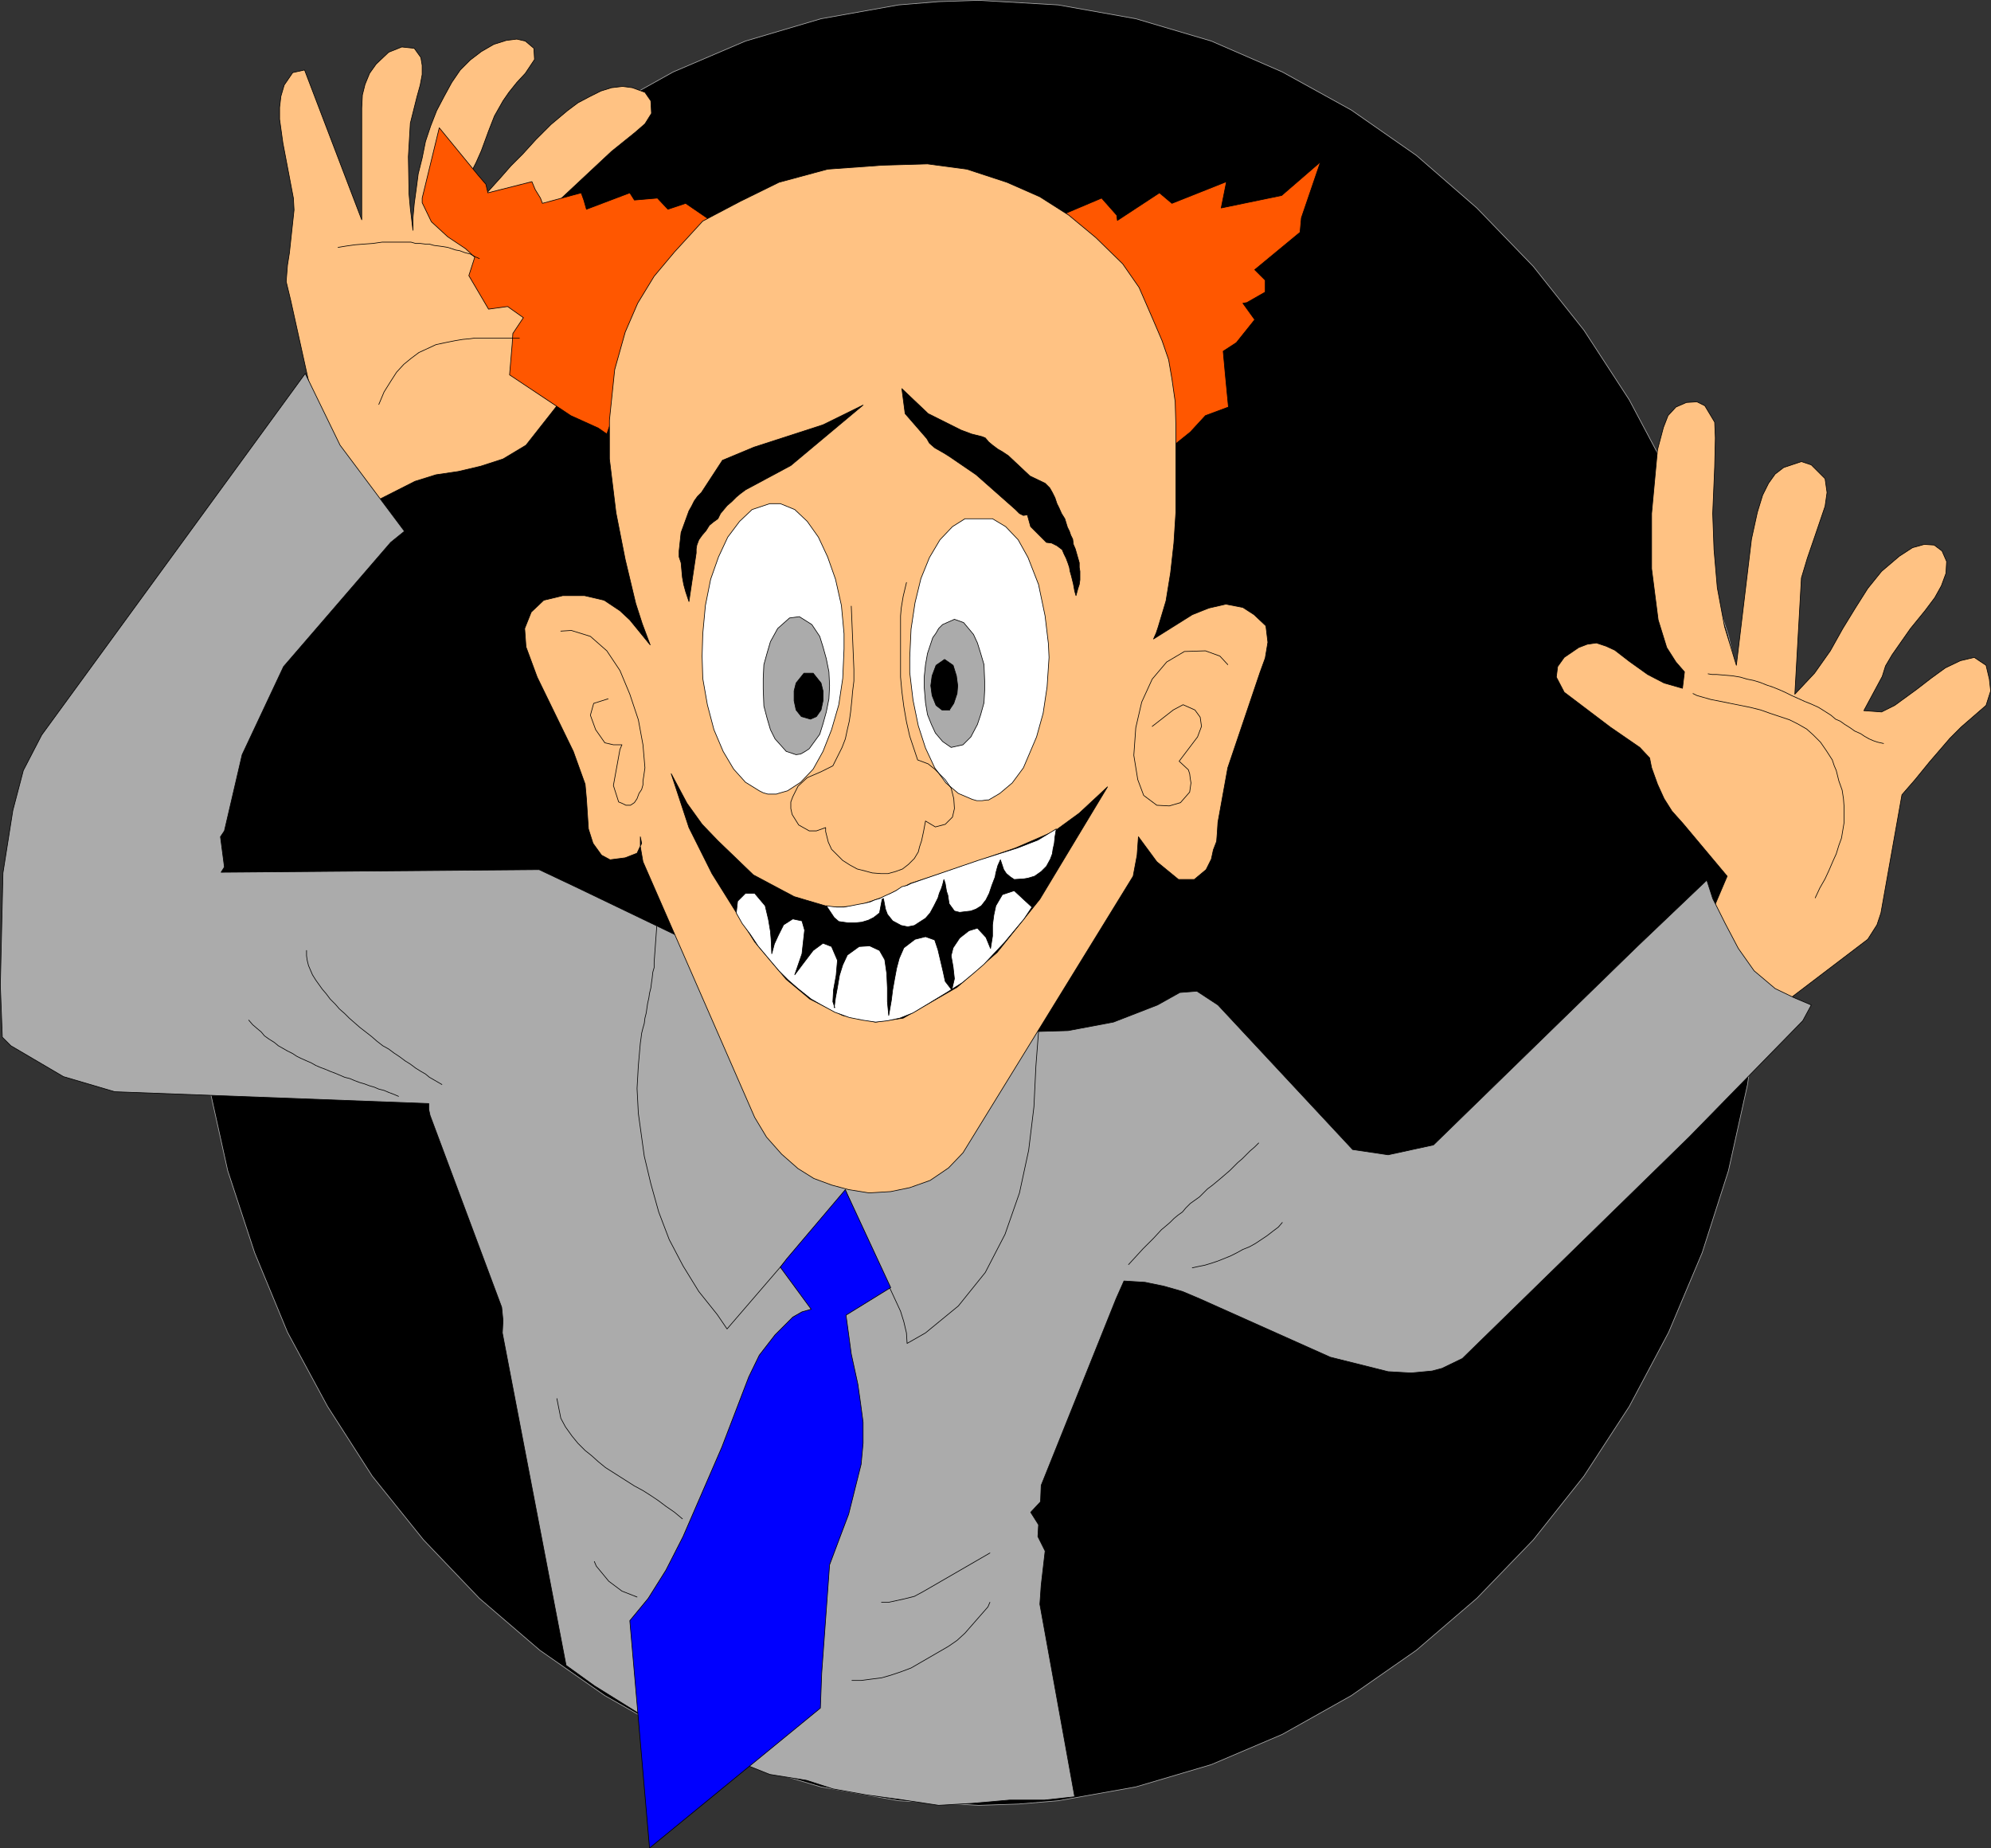
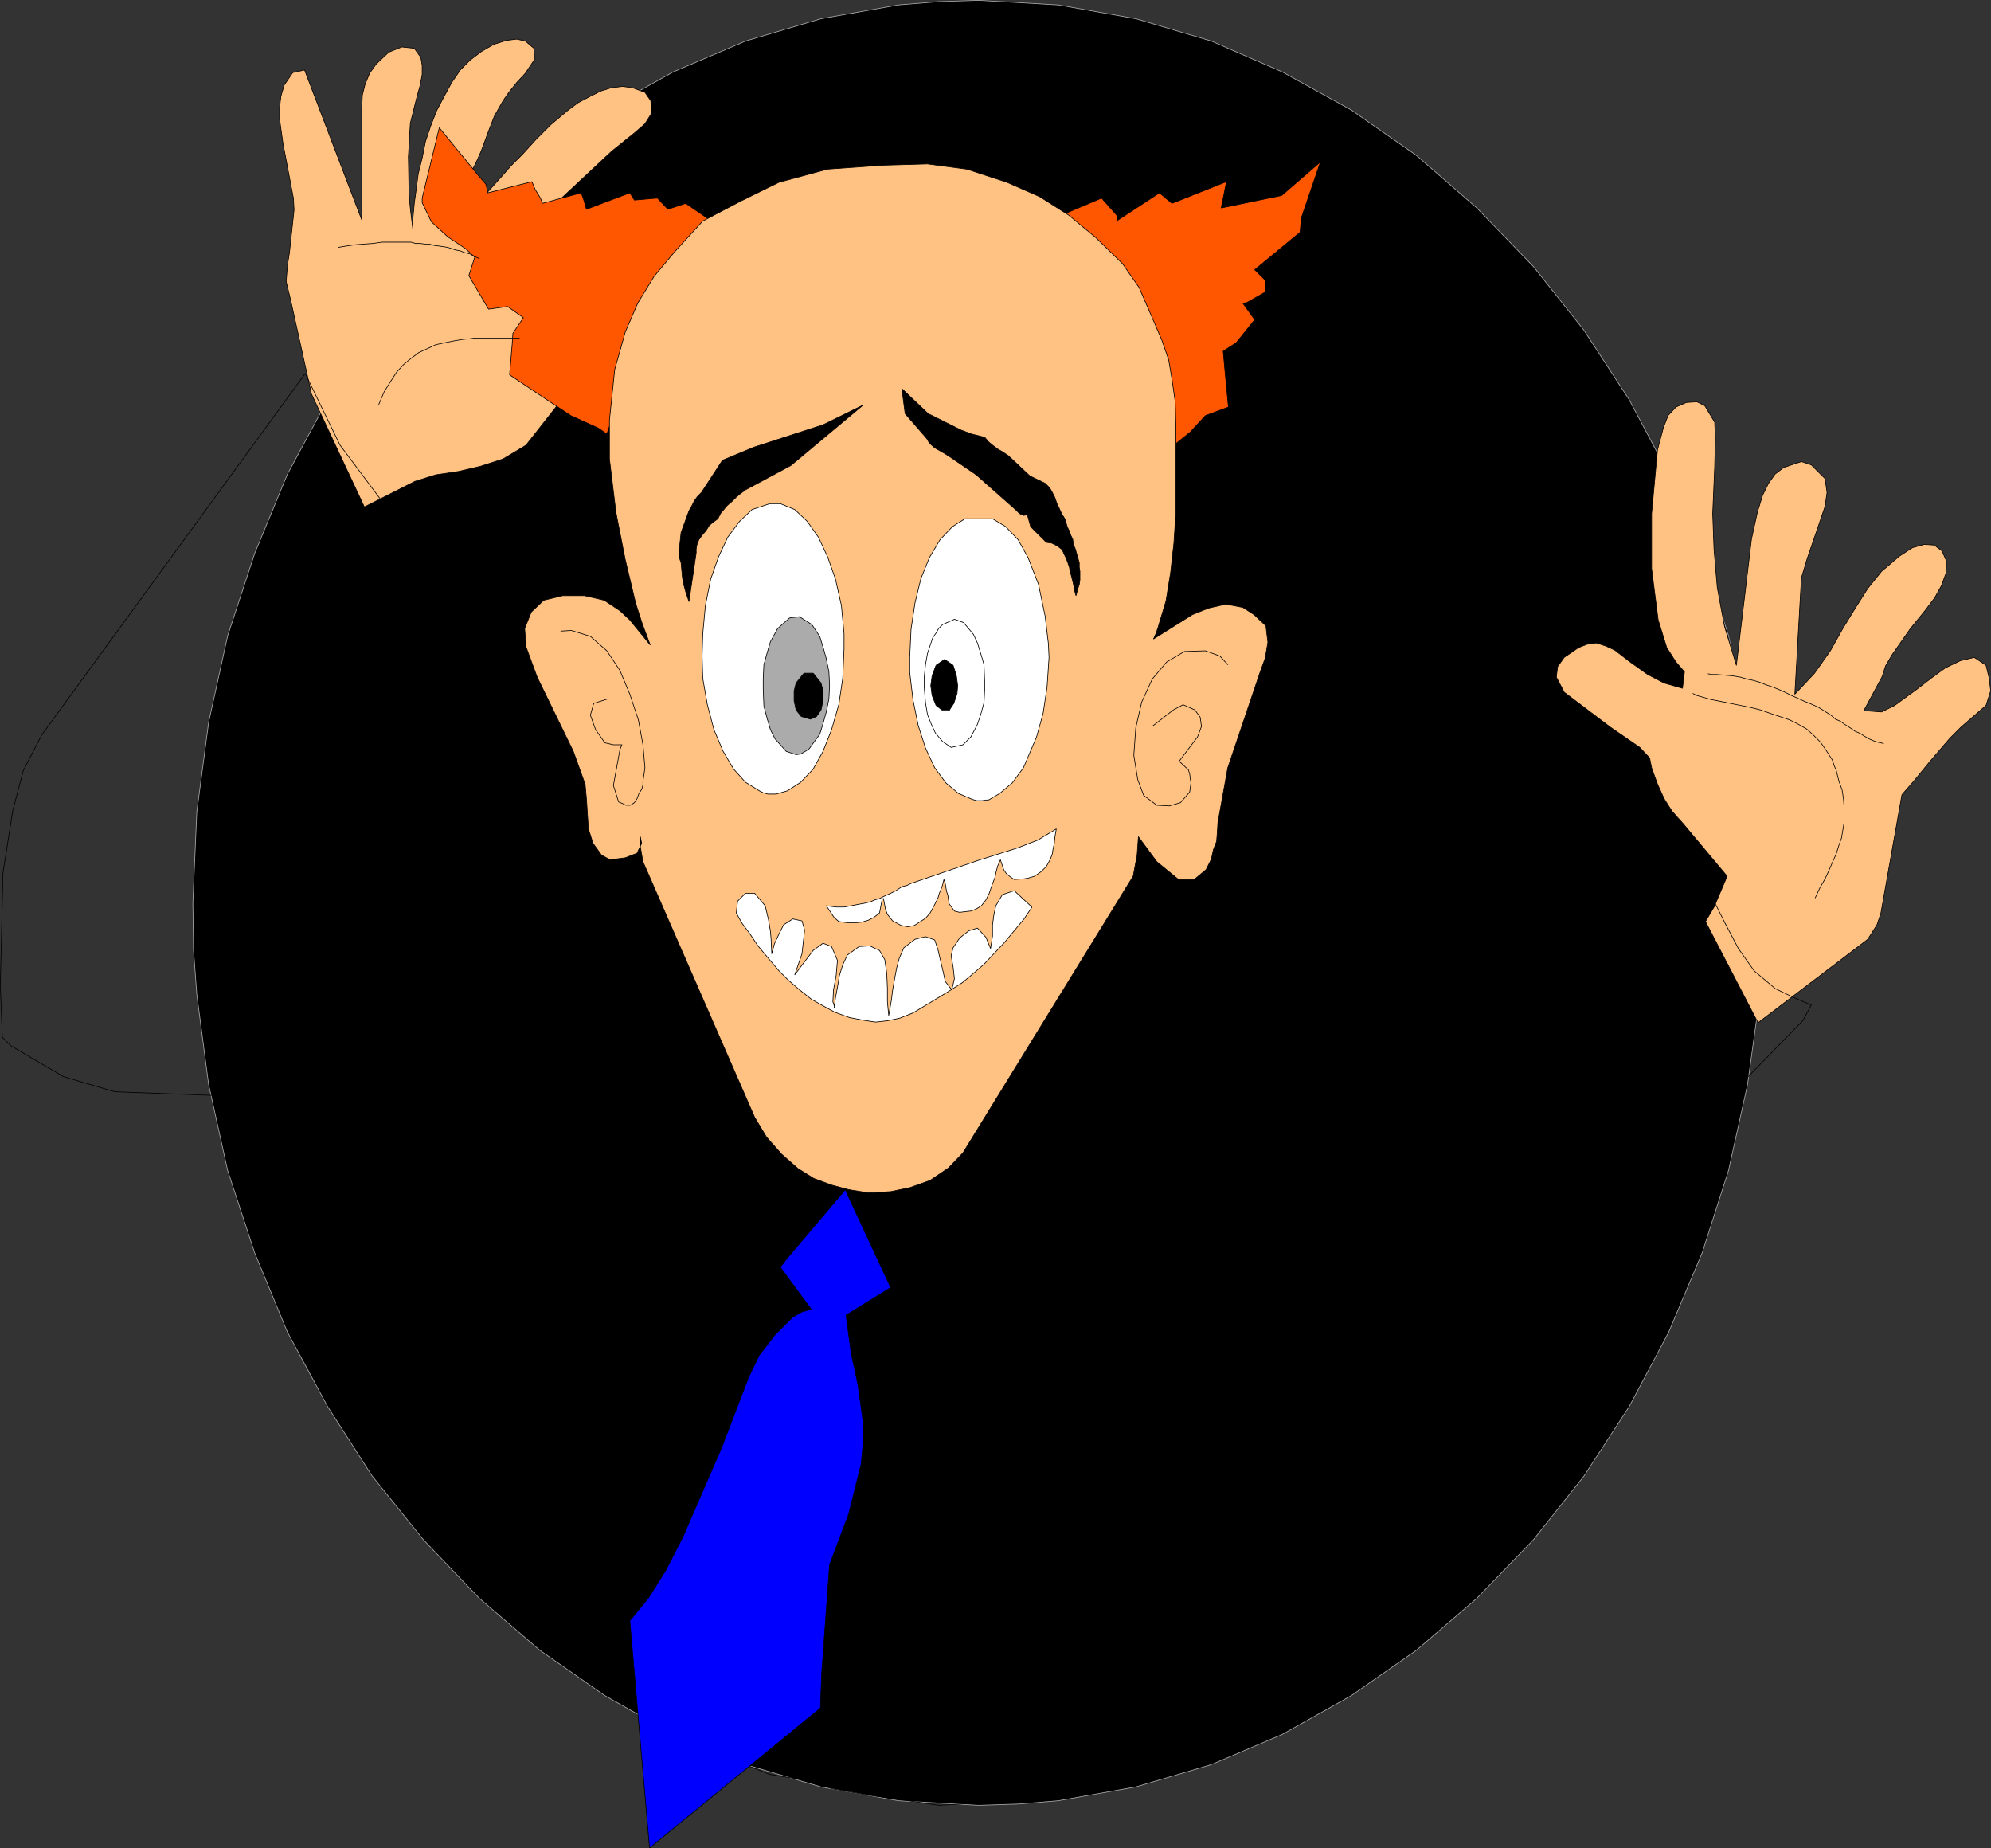
<svg xmlns="http://www.w3.org/2000/svg" xmlns:ns1="http://sodipodi.sourceforge.net/DTD/sodipodi-0.dtd" xmlns:ns2="http://www.inkscape.org/namespaces/inkscape" version="1.0" width="129.553mm" height="120.248mm" id="svg52" ns1:docname="Crazy Man 1.wmf">
  <rect width="100%" height="100%" fill="#333333" stroke="none" />
  <ns1:namedview id="namedview52" pagecolor="#ffffff" bordercolor="#000000" borderopacity="0.25" ns2:showpageshadow="2" ns2:pageopacity="0.0" ns2:pagecheckerboard="0" ns2:deskcolor="#d1d1d1" ns2:document-units="mm" />
  <defs id="defs1">
    <pattern id="WMFhbasepattern" patternUnits="userSpaceOnUse" width="6" height="6" x="0" y="0" />
  </defs>
  <path style="fill:#000000;fill-opacity:1;fill-rule:evenodd;stroke:none" d="m 240.703,443.9 9.858,-0.323 9.696,-0.808 19.069,-3.393 18.584,-5.493 17.453,-7.432 16.968,-9.532 15.998,-11.148 14.867,-12.764 13.898,-14.379 12.443,-15.672 11.15,-17.126 9.696,-18.257 8.242,-19.549 6.464,-20.196 4.686,-21.165 3.07,-22.134 1.131,-22.458 -0.485,-11.31 -0.646,-11.148 -3.07,-21.973 -4.686,-21.327 -6.464,-20.196 -8.242,-19.549 L 400.687,98.312 389.536,81.186 377.093,65.515 363.196,51.135 348.328,38.21 332.33,27.062 315.362,17.691 297.909,10.098 279.325,4.605 260.257,1.212 240.703,0.081 l -9.858,0.323 -9.858,0.808 -19.069,3.393 -18.584,5.493 -17.776,7.594 -16.806,9.371 -15.998,11.148 -14.867,12.925 -13.736,14.379 -12.605,15.672 -10.989,17.126 -9.858,18.257 -8.08,19.549 -6.626,20.196 -4.686,21.327 -2.909,21.973 -0.97,22.458 0.162,11.471 0.808,10.986 2.909,22.134 4.686,21.165 6.626,20.196 8.08,19.549 9.858,18.257 10.989,17.126 12.605,15.672 13.736,14.379 14.867,12.764 15.998,11.148 16.806,9.532 17.776,7.432 18.584,5.493 19.069,3.393 z" id="path1" />
  <path style="fill:none;stroke:#ababab;stroke-width:0.162px;stroke-linecap:round;stroke-linejoin:round;stroke-miterlimit:4;stroke-dasharray:none;stroke-opacity:1" d="m 240.703,443.9 9.858,-0.323 9.696,-0.808 19.069,-3.393 18.584,-5.493 17.453,-7.432 16.968,-9.532 15.998,-11.148 14.867,-12.764 13.898,-14.379 12.443,-15.672 11.15,-17.126 9.696,-18.257 8.242,-19.549 6.464,-20.196 4.686,-21.165 3.07,-22.134 1.131,-22.458 -0.485,-11.31 -0.646,-11.148 -3.07,-21.973 -4.686,-21.327 -6.464,-20.196 -8.242,-19.549 L 400.687,98.312 389.536,81.186 377.093,65.515 363.196,51.135 348.328,38.21 332.33,27.062 315.362,17.691 297.909,10.098 279.325,4.605 260.257,1.212 240.703,0.081 l -9.858,0.323 -9.858,0.808 -19.069,3.393 -18.584,5.493 -17.776,7.594 -16.806,9.371 -15.998,11.148 -14.867,12.925 -13.736,14.379 -12.605,15.672 -10.989,17.126 -9.858,18.257 -8.08,19.549 -6.626,20.196 -4.686,21.327 -2.909,21.973 -0.97,22.458 0.162,11.471 0.808,10.986 2.909,22.134 4.686,21.165 6.626,20.196 8.08,19.549 9.858,18.257 10.989,17.126 12.605,15.672 13.736,14.379 14.867,12.764 15.998,11.148 16.806,9.532 17.776,7.432 18.584,5.493 19.069,3.393 19.715,1.131 v 0" id="path2" />
  <path style="fill:#ffc283;fill-opacity:1;fill-rule:evenodd;stroke:none" d="m 421.533,223.041 3.232,-7.594 -10.827,-12.925 -2.747,-3.07 -1.939,-3.07 -1.616,-3.554 -1.454,-4.039 -0.485,-2.423 -2.424,-2.585 -7.272,-5.009 -11.312,-8.563 -1.939,-3.716 0.323,-2.585 1.616,-2.262 3.555,-2.423 2.101,-0.808 2.262,-0.323 2.424,0.808 2.101,0.969 3.555,2.747 4.525,3.231 4.04,2.1 4.525,1.293 0.485,-4.039 -2.101,-2.423 -2.262,-3.554 -2.101,-6.786 -1.616,-12.602 v -13.571 l 1.454,-15.672 1.454,-5.493 1.131,-2.908 1.939,-2.1 2.586,-1.131 2.586,-0.162 1.939,0.969 2.424,4.039 0.162,3.878 -0.162,7.109 -0.485,11.471 0.323,8.886 0.808,9.371 1.778,9.532 2.909,9.532 3.717,-31.02 1.454,-6.624 1.293,-4.201 1.454,-2.908 1.616,-2.262 2.101,-1.616 4.363,-1.454 2.424,0.808 3.394,3.393 0.485,3.393 -0.485,3.393 -2.586,7.594 -1.778,5.17 -1.454,4.847 -1.616,28.597 4.848,-5.17 3.878,-5.493 3.07,-5.493 3.07,-5.009 3.07,-4.847 3.394,-4.201 4.363,-3.716 3.232,-2.1 2.909,-0.808 2.424,0.162 1.939,1.454 1.131,2.585 -0.162,2.908 -1.131,3.07 -1.616,2.908 -2.424,3.231 -3.555,4.362 -4.525,6.463 -1.616,2.747 -0.808,2.585 -4.525,8.401 4.363,0.323 3.232,-1.616 5.333,-3.878 3.555,-2.747 3.555,-2.585 3.717,-1.777 3.394,-0.808 2.909,1.939 0.808,3.393 0.323,2.908 -1.131,3.554 -6.141,5.332 -2.747,2.747 -5.01,5.816 -3.555,4.362 -3.232,3.716 -5.171,29.082 -0.97,2.908 -2.262,3.554 -26.987,20.519 -12.928,-24.881 2.101,-3.554 z" id="path3" />
  <path style="fill:none;stroke:#000000;stroke-width:0.162px;stroke-linecap:round;stroke-linejoin:round;stroke-miterlimit:4;stroke-dasharray:none;stroke-opacity:1" d="m 421.533,223.041 3.232,-7.594 -10.827,-12.925 -2.747,-3.07 -1.939,-3.07 -1.616,-3.554 -1.454,-4.039 -0.485,-2.423 -2.424,-2.585 -7.272,-5.009 -11.312,-8.563 -1.939,-3.716 0.323,-2.585 1.616,-2.262 3.555,-2.423 2.101,-0.808 2.262,-0.323 2.424,0.808 2.101,0.969 3.555,2.747 4.525,3.231 4.04,2.1 4.525,1.293 0.485,-4.039 -2.101,-2.423 -2.262,-3.554 -2.101,-6.786 -1.616,-12.602 v -13.571 l 1.454,-15.672 1.454,-5.493 1.131,-2.908 1.939,-2.1 2.586,-1.131 2.586,-0.162 1.939,0.969 2.424,4.039 0.162,3.878 -0.162,7.109 -0.485,11.471 0.323,8.886 0.808,9.371 1.778,9.532 2.909,9.532 3.717,-31.02 1.454,-6.624 1.293,-4.201 1.454,-2.908 1.616,-2.262 2.101,-1.616 4.363,-1.454 2.424,0.808 3.394,3.393 0.485,3.393 -0.485,3.393 -2.586,7.594 -1.778,5.17 -1.454,4.847 -1.616,28.597 4.848,-5.17 3.878,-5.493 3.07,-5.493 3.07,-5.009 3.07,-4.847 3.394,-4.201 4.363,-3.716 3.232,-2.1 2.909,-0.808 2.424,0.162 1.939,1.454 1.131,2.585 -0.162,2.908 -1.131,3.07 -1.616,2.908 -2.424,3.231 -3.555,4.362 -4.525,6.463 -1.616,2.747 -0.808,2.585 -4.525,8.401 4.363,0.323 3.232,-1.616 5.333,-3.878 3.555,-2.747 3.555,-2.585 3.717,-1.777 3.394,-0.808 2.909,1.939 0.808,3.393 0.323,2.908 -1.131,3.554 -6.141,5.332 -2.747,2.747 -5.01,5.816 -3.555,4.362 -3.232,3.716 -5.171,29.082 -0.97,2.908 -2.262,3.554 -26.987,20.519 -12.928,-24.881 2.101,-3.554 v 0" id="path4" />
  <path style="fill:#ffc283;fill-opacity:1;fill-rule:evenodd;stroke:none" d="m 76.518,96.535 -5.01,-22.619 -1.131,-4.685 0.323,-4.039 0.485,-3.07 1.131,-10.502 -0.162,-2.908 -2.586,-13.571 -0.808,-5.816 v -2.908 l 0.323,-2.747 0.808,-2.747 2.101,-3.07 2.909,-0.646 14.059,36.837 V 26.577 l 0.162,-3.231 0.646,-2.585 1.131,-2.747 1.616,-2.262 3.07,-2.908 3.232,-1.293 3.07,0.323 1.616,2.262 0.323,1.939 v 2.262 l -0.485,2.585 -0.808,2.908 -1.616,6.463 -0.485,8.24 0.162,9.209 0.323,3.554 0.646,5.332 v -3.07 l 0.323,-3.554 0.485,-3.554 0.485,-3.716 0.97,-3.878 0.808,-4.039 1.293,-3.878 1.454,-3.716 1.778,-3.393 1.939,-3.554 2.101,-3.07 2.424,-2.423 2.747,-2.1 3.07,-1.777 3.07,-0.969 2.586,-0.323 2.101,0.485 2.101,1.777 0.162,2.747 -2.262,3.393 -2.101,2.262 -1.939,2.423 -1.454,2.1 -2.101,3.716 -1.454,3.716 -1.778,4.847 -1.293,2.908 -3.07,5.978 5.01,2.262 4.363,-4.847 2.262,-2.585 2.909,-2.908 3.232,-3.554 3.717,-3.716 4.04,-3.393 2.586,-1.939 2.747,-1.454 2.909,-1.454 2.586,-0.808 2.747,-0.323 2.424,0.323 3.07,1.131 1.454,2.1 0.162,3.07 -1.616,2.585 -2.424,2.1 -5.818,4.685 -12.443,11.633 -3.394,24.558 7.918,19.388 -13.09,16.641 -5.656,3.393 -5.494,1.777 -5.494,1.293 -5.494,0.808 -5.171,1.616 -12.443,6.301 -13.09,-27.951 v 0 z" id="path5" />
  <path style="fill:none;stroke:#000000;stroke-width:0.162px;stroke-linecap:round;stroke-linejoin:round;stroke-miterlimit:4;stroke-dasharray:none;stroke-opacity:1" d="m 76.518,96.535 -5.01,-22.619 -1.131,-4.685 0.323,-4.039 0.485,-3.07 1.131,-10.502 -0.162,-2.908 -2.586,-13.571 -0.808,-5.816 v -2.908 l 0.323,-2.747 0.808,-2.747 2.101,-3.07 2.909,-0.646 14.059,36.837 V 26.577 l 0.162,-3.231 0.646,-2.585 1.131,-2.747 1.616,-2.262 3.07,-2.908 3.232,-1.293 3.07,0.323 1.616,2.262 0.323,1.939 v 2.262 l -0.485,2.585 -0.808,2.908 -1.616,6.463 -0.485,8.24 0.162,9.209 0.323,3.554 0.646,5.332 v -3.07 l 0.323,-3.554 0.485,-3.554 0.485,-3.716 0.97,-3.878 0.808,-4.039 1.293,-3.878 1.454,-3.716 1.778,-3.393 1.939,-3.554 2.101,-3.07 2.424,-2.423 2.747,-2.1 3.07,-1.777 3.07,-0.969 2.586,-0.323 2.101,0.485 2.101,1.777 0.162,2.747 -2.262,3.393 -2.101,2.262 -1.939,2.423 -1.454,2.1 -2.101,3.716 -1.454,3.716 -1.778,4.847 -1.293,2.908 -3.07,5.978 5.01,2.262 4.363,-4.847 2.262,-2.585 2.909,-2.908 3.232,-3.554 3.717,-3.716 4.04,-3.393 2.586,-1.939 2.747,-1.454 2.909,-1.454 2.586,-0.808 2.747,-0.323 2.424,0.323 3.07,1.131 1.454,2.1 0.162,3.07 -1.616,2.585 -2.424,2.1 -5.818,4.685 -12.443,11.633 -3.394,24.558 7.918,19.388 -13.09,16.641 -5.656,3.393 -5.494,1.777 -5.494,1.293 -5.494,0.808 -5.171,1.616 -12.443,6.301 -13.09,-27.951 v 0" id="path6" />
-   <path style="fill:#ababab;fill-opacity:1;fill-rule:evenodd;stroke:none" d="m 204.02,248.083 -62.539,-30.051 -8.888,-4.201 -78.214,0.646 0.808,-1.293 -0.485,-3.716 -0.485,-3.716 0.97,-1.454 4.363,-18.742 10.181,-21.65 26.341,-30.536 3.394,-2.747 -15.837,-21.165 -8.565,-17.611 -64.802,88.861 -4.525,8.725 -2.586,9.855 -2.424,15.349 -0.646,27.628 0.485,12.764 2.101,2.1 12.928,7.594 12.605,3.716 77.245,2.908 v 1.454 l 0.323,1.454 17.614,47.177 0.323,3.231 -0.162,3.07 15.675,81.752 6.949,5.009 17.13,10.663 11.474,5.332 14.544,5.816 9.05,1.454 6.464,2.1 8.08,1.454 9.373,1.293 8.565,1.293 8.242,-0.485 9.211,-0.808 h 8.565 l 7.434,-0.808 -8.565,-47.339 0.323,-4.685 0.97,-8.401 -1.778,-3.554 0.162,-2.908 -1.939,-3.07 2.424,-2.585 0.162,-4.039 18.422,-45.884 1.939,-4.362 5.171,0.323 4.686,0.969 4.525,1.293 4.202,1.777 32.158,14.379 14.221,3.554 5.656,0.323 5.171,-0.485 2.424,-0.646 5.01,-2.423 55.752,-54.447 27.957,-28.597 2.101,-3.878 -4.202,-1.777 -4.686,-2.262 -5.171,-4.362 -3.878,-5.493 -3.232,-6.139 -3.07,-6.139 -1.454,-4.524 -17.13,16.318 -50.096,48.793 -11.15,2.423 -8.726,-1.293 -33.128,-35.544 -5.171,-3.393 -4.202,0.323 -5.494,3.07 -10.827,4.201 -11.15,2.1 -11.15,0.323 -5.494,-0.323 -5.333,-0.485 -33.774,-5.17 -2.909,0.485 v 0 z" id="path7" />
  <path style="fill:none;stroke:#000000;stroke-width:0.162px;stroke-linecap:round;stroke-linejoin:round;stroke-miterlimit:4;stroke-dasharray:none;stroke-opacity:1" d="m 204.02,248.083 -62.539,-30.051 -8.888,-4.201 -78.214,0.646 0.808,-1.293 -0.485,-3.716 -0.485,-3.716 0.97,-1.454 4.363,-18.742 10.181,-21.65 26.341,-30.536 3.394,-2.747 -15.837,-21.165 -8.565,-17.611 -64.802,88.861 -4.525,8.725 -2.586,9.855 -2.424,15.349 -0.646,27.628 0.485,12.764 2.101,2.1 12.928,7.594 12.605,3.716 77.245,2.908 v 1.454 l 0.323,1.454 17.614,47.177 0.323,3.231 -0.162,3.07 15.675,81.752 6.949,5.009 17.13,10.663 11.474,5.332 14.544,5.816 9.05,1.454 6.464,2.1 8.08,1.454 9.373,1.293 8.565,1.293 8.242,-0.485 9.211,-0.808 h 8.565 l 7.434,-0.808 -8.565,-47.339 0.323,-4.685 0.97,-8.401 -1.778,-3.554 0.162,-2.908 -1.939,-3.07 2.424,-2.585 0.162,-4.039 18.422,-45.884 1.939,-4.362 5.171,0.323 4.686,0.969 4.525,1.293 4.202,1.777 32.158,14.379 14.221,3.554 5.656,0.323 5.171,-0.485 2.424,-0.646 5.01,-2.423 55.752,-54.447 27.957,-28.597 2.101,-3.878 -4.202,-1.777 -4.686,-2.262 -5.171,-4.362 -3.878,-5.493 -3.232,-6.139 -3.07,-6.139 -1.454,-4.524 -17.13,16.318 -50.096,48.793 -11.15,2.423 -8.726,-1.293 -33.128,-35.544 -5.171,-3.393 -4.202,0.323 -5.494,3.07 -10.827,4.201 -11.15,2.1 -11.15,0.323 -5.494,-0.323 -5.333,-0.485 -33.774,-5.17 -2.909,0.485 v 0" id="path8" />
  <path style="fill:#ff5700;fill-opacity:1;fill-rule:evenodd;stroke:none" d="m 258.317,54.044 12.605,-5.332 3.717,4.201 0.162,1.293 10.342,-6.786 3.07,2.585 13.413,-5.332 -1.293,6.463 14.867,-3.07 9.534,-8.24 -4.686,13.733 -0.323,3.554 -11.15,9.209 2.586,2.585 v 2.908 l -4.525,2.585 -0.97,0.162 2.909,4.039 -4.525,5.655 -3.232,2.1 0.485,5.332 0.808,8.401 -5.656,2.1 -3.717,4.039 -9.858,7.917 -0.323,-21.811 H 154.247 l -5.01,14.379 -2.101,-1.454 -6.787,-3.07 -15.029,-10.017 0.646,-7.594 0.162,-2.585 2.586,-3.878 -3.878,-2.747 -4.686,0.646 -4.848,-8.24 1.454,-4.524 -2.262,-2.1 -4.363,-2.908 -4.04,-3.716 -2.262,-4.685 v -1.131 l 4.202,-17.287 9.534,11.633 1.939,2.262 0.485,2.1 10.827,-2.747 0.808,1.939 1.293,2.1 0.485,1.293 9.534,-2.585 0.646,1.777 0.646,2.262 10.666,-4.039 1.131,1.777 5.656,-0.485 2.586,2.747 4.363,-1.454 6.141,4.201 h 83.547 v 0 z" id="path9" />
  <path style="fill:none;stroke:#000000;stroke-width:0.162px;stroke-linecap:round;stroke-linejoin:round;stroke-miterlimit:4;stroke-dasharray:none;stroke-opacity:1" d="m 258.317,54.044 12.605,-5.332 3.717,4.201 0.162,1.293 10.342,-6.786 3.07,2.585 13.413,-5.332 -1.293,6.463 14.867,-3.07 9.534,-8.24 -4.686,13.733 -0.323,3.554 -11.15,9.209 2.586,2.585 v 2.908 l -4.525,2.585 -0.97,0.162 2.909,4.039 -4.525,5.655 -3.232,2.1 0.485,5.332 0.808,8.401 -5.656,2.1 -3.717,4.039 -9.858,7.917 -0.323,-21.811 H 154.247 l -5.01,14.379 -2.101,-1.454 -6.787,-3.07 -15.029,-10.017 0.646,-7.594 0.162,-2.585 2.586,-3.878 -3.878,-2.747 -4.686,0.646 -4.848,-8.24 1.454,-4.524 -2.262,-2.1 -4.363,-2.908 -4.04,-3.716 -2.262,-4.685 v -1.131 l 4.202,-17.287 9.534,11.633 1.939,2.262 0.485,2.1 10.827,-2.747 0.808,1.939 1.293,2.1 0.485,1.293 9.534,-2.585 0.646,1.777 0.646,2.262 10.666,-4.039 1.131,1.777 5.656,-0.485 2.586,2.747 4.363,-1.454 6.141,4.201 h 83.547 v 0" id="path10" />
  <path style="fill:#ffc283;fill-opacity:1;fill-rule:evenodd;stroke:none" d="m 154.893,152.437 -2.424,-2.262 -3.878,-2.585 -4.848,-1.131 h -5.333 l -4.686,1.131 -3.07,2.908 -1.616,4.039 0.323,4.524 2.747,7.432 8.888,18.257 2.909,8.078 0.323,3.554 0.485,7.432 1.131,3.554 2.101,2.908 2.101,1.131 3.717,-0.485 2.909,-1.131 1.131,-2.423 -0.323,-1.616 v 2.423 l 0.646,3.716 27.472,62.849 2.909,4.847 3.717,4.201 4.04,3.554 3.878,2.423 4.363,1.616 4.202,1.131 5.01,0.808 5.333,-0.323 4.686,-0.969 5.01,-1.777 4.525,-3.07 3.555,-3.716 41.854,-68.019 0.97,-5.17 0.323,-4.524 4.525,6.139 5.333,4.362 h 3.878 l 2.909,-2.423 1.293,-2.585 0.485,-2.262 0.808,-2.1 0.162,-2.1 0.162,-2.585 2.424,-13.41 7.918,-23.427 1.293,-3.554 0.646,-3.878 -0.485,-4.039 -2.909,-2.747 -2.747,-1.777 -4.202,-0.808 -4.202,0.969 -4.04,1.616 -9.534,5.978 0.646,-1.454 0.485,-1.454 1.939,-6.463 1.131,-6.947 0.808,-7.27 0.485,-7.594 v -7.432 -7.109 -6.947 l -0.162,-5.655 -0.808,-5.655 -0.808,-4.685 -1.616,-4.685 -2.424,-5.655 -3.232,-7.432 -4.04,-5.816 -6.626,-6.463 -6.626,-5.493 -7.11,-4.524 -8.08,-3.554 -9.858,-3.231 -9.696,-1.293 -11.15,0.323 -13.413,0.969 -11.958,3.231 -9.534,4.685 -9.211,4.847 -6.949,7.594 -5.01,5.978 -4.04,6.624 -3.07,7.109 -2.586,9.209 -1.293,12.441 v 9.532 l 1.616,13.248 2.262,11.471 2.586,10.825 1.616,5.009 1.939,5.17 -5.01,-6.139 z" id="path11" />
  <path style="fill:none;stroke:#000000;stroke-width:0.162px;stroke-linecap:round;stroke-linejoin:round;stroke-miterlimit:4;stroke-dasharray:none;stroke-opacity:1" d="m 154.893,152.437 -2.424,-2.262 -3.878,-2.585 -4.848,-1.131 h -5.333 l -4.686,1.131 -3.07,2.908 -1.616,4.039 0.323,4.524 2.747,7.432 8.888,18.257 2.909,8.078 0.323,3.554 0.485,7.432 1.131,3.554 2.101,2.908 2.101,1.131 3.717,-0.485 2.909,-1.131 1.131,-2.423 -0.323,-1.616 v 2.423 l 0.646,3.716 27.472,62.849 2.909,4.847 3.717,4.201 4.04,3.554 3.878,2.423 4.363,1.616 4.202,1.131 5.01,0.808 5.333,-0.323 4.686,-0.969 5.01,-1.777 4.525,-3.07 3.555,-3.716 41.854,-68.019 0.97,-5.17 0.323,-4.524 4.525,6.139 5.333,4.362 h 3.878 l 2.909,-2.423 1.293,-2.585 0.485,-2.262 0.808,-2.1 0.162,-2.1 0.162,-2.585 2.424,-13.41 7.918,-23.427 1.293,-3.554 0.646,-3.878 -0.485,-4.039 -2.909,-2.747 -2.747,-1.777 -4.202,-0.808 -4.202,0.969 -4.04,1.616 -9.534,5.978 0.646,-1.454 0.485,-1.454 1.939,-6.463 1.131,-6.947 0.808,-7.27 0.485,-7.594 v -7.432 -7.109 -6.947 l -0.162,-5.655 -0.808,-5.655 -0.808,-4.685 -1.616,-4.685 -2.424,-5.655 -3.232,-7.432 -4.04,-5.816 -6.626,-6.463 -6.626,-5.493 -7.11,-4.524 -8.08,-3.554 -9.858,-3.231 -9.696,-1.293 -11.15,0.323 -13.413,0.969 -11.958,3.231 -9.534,4.685 -9.211,4.847 -6.949,7.594 -5.01,5.978 -4.04,6.624 -3.07,7.109 -2.586,9.209 -1.293,12.441 v 9.532 l 1.616,13.248 2.262,11.471 2.586,10.825 1.616,5.009 1.939,5.17 -5.01,-6.139 v 0" id="path12" />
  <path style="fill:#ffffff;fill-opacity:1;fill-rule:evenodd;stroke:none" d="m 191.415,195.09 2.262,-0.646 3.232,-2.1 3.07,-3.231 2.424,-4.362 2.101,-5.332 1.778,-6.139 0.97,-6.463 0.323,-7.27 v -3.716 l -0.646,-6.947 -1.454,-6.463 -1.939,-5.493 -2.262,-4.847 -2.747,-3.878 -3.07,-2.908 -3.555,-1.454 h -2.586 l -4.363,1.454 -3.07,2.908 -2.909,3.878 -2.262,4.847 -1.939,5.493 -1.293,6.463 -0.646,6.947 -0.162,5.493 0.162,5.493 1.131,6.463 1.616,6.139 2.262,5.332 2.586,4.362 2.909,3.231 3.394,2.1 0.97,0.485 1.131,0.323 h 0.97 1.131 l 0.485,-0.162 z" id="path13" />
  <path style="fill:none;stroke:#000000;stroke-width:0.162px;stroke-linecap:round;stroke-linejoin:round;stroke-miterlimit:4;stroke-dasharray:none;stroke-opacity:1" d="m 191.415,195.09 2.262,-0.646 3.232,-2.1 3.07,-3.231 2.424,-4.362 2.101,-5.332 1.778,-6.139 0.97,-6.463 0.323,-7.27 v -3.716 l -0.646,-6.947 -1.454,-6.463 -1.939,-5.493 -2.262,-4.847 -2.747,-3.878 -3.07,-2.908 -3.555,-1.454 h -2.586 l -4.363,1.454 -3.07,2.908 -2.909,3.878 -2.262,4.847 -1.939,5.493 -1.293,6.463 -0.646,6.947 -0.162,5.493 0.162,5.493 1.131,6.463 1.616,6.139 2.262,5.332 2.586,4.362 2.909,3.231 3.394,2.1 0.97,0.485 1.131,0.323 h 0.97 1.131 l 0.485,-0.162 v 0" id="path14" />
  <path style="fill:#ffffff;fill-opacity:1;fill-rule:evenodd;stroke:none" d="m 243.127,196.705 2.747,-1.616 3.07,-2.585 2.747,-3.716 3.232,-7.594 1.616,-5.816 0.97,-6.463 0.485,-7.27 -0.162,-3.393 -0.808,-6.786 -1.616,-7.755 -2.586,-6.624 -2.424,-4.362 -3.07,-3.231 -3.232,-1.939 h -6.787 l -3.07,1.939 -3.07,3.231 -2.586,4.362 -2.101,5.17 -1.454,5.978 -0.97,6.463 -0.323,6.947 v 3.716 l 0.808,6.786 1.293,6.301 1.778,5.493 2.262,4.847 2.747,3.716 3.07,2.585 3.394,1.454 1.131,0.323 h 1.293 l 1.131,-0.162 z" id="path15" />
  <path style="fill:none;stroke:#000000;stroke-width:0.162px;stroke-linecap:round;stroke-linejoin:round;stroke-miterlimit:4;stroke-dasharray:none;stroke-opacity:1" d="m 243.127,196.705 2.747,-1.616 3.07,-2.585 2.747,-3.716 3.232,-7.594 1.616,-5.816 0.97,-6.463 0.485,-7.27 -0.162,-3.393 -0.808,-6.786 -1.616,-7.755 -2.586,-6.624 -2.424,-4.362 -3.07,-3.231 -3.232,-1.939 h -6.787 l -3.07,1.939 -3.07,3.231 -2.586,4.362 -2.101,5.17 -1.454,5.978 -0.97,6.463 -0.323,6.947 v 3.716 l 0.808,6.786 1.293,6.301 1.778,5.493 2.262,4.847 2.747,3.716 3.07,2.585 3.394,1.454 1.131,0.323 h 1.293 l 1.131,-0.162 h 0.485 v 0" id="path16" />
-   <path style="fill:#000000;fill-opacity:1;fill-rule:evenodd;stroke:none" d="m 165.074,190.243 3.878,7.27 3.717,5.17 3.878,4.039 8.726,8.401 10.019,5.332 8.726,2.585 6.464,-0.162 7.11,-2.423 6.302,-3.231 6.464,-2.1 8.565,-2.908 10.827,-3.716 9.696,-4.201 5.979,-4.362 6.949,-6.463 -16.645,27.628 -10.504,13.087 -9.858,8.563 -13.251,7.594 -6.787,0.969 -8.08,-1.616 -8.08,-4.039 -5.818,-4.847 -7.757,-9.209 -10.504,-16.803 -5.656,-11.31 z" id="path17" />
-   <path style="fill:none;stroke:#000000;stroke-width:0.162px;stroke-linecap:round;stroke-linejoin:round;stroke-miterlimit:4;stroke-dasharray:none;stroke-opacity:1" d="m 165.074,190.243 3.878,7.27 3.717,5.17 3.878,4.039 8.726,8.401 10.019,5.332 8.726,2.585 6.464,-0.162 7.11,-2.423 6.302,-3.231 6.464,-2.1 8.565,-2.908 10.827,-3.716 9.696,-4.201 5.979,-4.362 6.949,-6.463 -16.645,27.628 -10.504,13.087 -9.858,8.563 -13.251,7.594 -6.787,0.969 -8.08,-1.616 -8.08,-4.039 -5.818,-4.847 -7.757,-9.209 -10.504,-16.803 -5.656,-11.31 -4.363,-13.248 v 0" id="path18" />
-   <path style="fill:none;stroke:#000000;stroke-width:0.162px;stroke-linecap:round;stroke-linejoin:round;stroke-miterlimit:4;stroke-dasharray:none;stroke-opacity:1" d="m 209.353,149.044 0.646,15.51 v 2.908 l -0.323,2.585 -0.162,1.939 -0.323,3.07 -0.323,2.262 -0.485,2.1 -0.485,2.262 -0.808,2.1 -1.131,2.262 -1.131,2.262 -2.909,1.454 -3.394,1.454 -2.262,2.1 -1.293,2.585 -0.485,1.293 v 1.616 l 0.323,1.454 1.616,2.585 2.586,1.454 h 1.778 l 2.262,-0.808 v 0.969 l 0.646,2.585 0.808,1.777 1.454,1.454 1.293,1.293 1.778,1.131 1.778,0.969 1.939,0.485 1.778,0.485 2.101,0.162 h 1.778 l 1.778,-0.485 1.778,-0.646 1.454,-1.131 1.454,-1.454 0.97,-1.616 0.323,-1.293 0.485,-1.454 0.485,-2.262 0.485,-2.585 2.424,1.454 2.424,-0.646 1.778,-1.777 0.485,-2.1 -0.162,-2.423 -0.646,-2.585 -1.454,-2.1 -2.586,-2.585 -1.616,-1.293 -2.586,-0.969 -1.939,-5.816 -0.808,-3.554 -0.646,-3.716 -0.485,-3.716 -0.323,-3.554 v -15.026 l 0.162,-1.939 0.485,-2.908 0.808,-3.393" id="path19" />
  <path style="fill:none;stroke:#000000;stroke-width:0.162px;stroke-linecap:round;stroke-linejoin:round;stroke-miterlimit:4;stroke-dasharray:none;stroke-opacity:1" d="m 93.162,99.443 1.293,-3.07 1.616,-2.585 1.454,-2.262 1.778,-1.939 1.778,-1.454 1.939,-1.454 2.101,-0.969 2.101,-0.969 2.262,-0.485 2.424,-0.485 1.939,-0.323 1.778,-0.162 1.131,-0.162 h 1.131 0.97 0.97 0.97 1.778 1.131 0.97 0.97 0.97 1.131" id="path20" />
  <path style="fill:none;stroke:#000000;stroke-width:0.162px;stroke-linecap:round;stroke-linejoin:round;stroke-miterlimit:4;stroke-dasharray:none;stroke-opacity:1" d="m 83.143,60.829 1.939,-0.323 2.262,-0.323 2.101,-0.162 2.262,-0.162 2.262,-0.323 h 2.424 2.262 1.131 1.293 l 1.131,0.323 h 1.131 l 1.293,0.162 h 0.97 l 1.131,0.323 1.293,0.162 1.131,0.162 0.97,0.162 0.97,0.323 0.97,0.323 0.97,0.162 1.293,0.485 1.293,0.323 1.131,0.646 1.131,0.485" id="path21" />
  <path style="fill:none;stroke:#000000;stroke-width:0.162px;stroke-linecap:round;stroke-linejoin:round;stroke-miterlimit:4;stroke-dasharray:none;stroke-opacity:1" d="m 416.362,170.532 0.97,0.485 1.131,0.323 2.262,0.646 2.424,0.485 2.424,0.485 2.424,0.485 2.424,0.485 2.586,0.646 2.262,0.808 2.424,0.808 2.424,0.808 1.939,0.969 2.262,1.293 1.616,1.454 1.778,1.777 1.454,2.1 1.454,2.262 0.485,1.454 0.485,1.131 0.646,2.585 0.808,2.262 0.323,2.1 0.162,2.1 v 1.939 1.777 l -0.323,1.939 -0.323,1.939 -0.646,1.777 -0.646,2.1 -0.808,1.777 -0.97,2.262 -0.97,2.1 -1.293,2.262 -1.131,2.423" id="path22" />
  <path style="fill:none;stroke:#000000;stroke-width:0.162px;stroke-linecap:round;stroke-linejoin:round;stroke-miterlimit:4;stroke-dasharray:none;stroke-opacity:1" d="m 420.079,165.685 0.97,0.162 h 1.131 l 1.939,0.162 1.939,0.162 1.939,0.323 1.616,0.485 1.616,0.323 1.616,0.485 1.616,0.646 1.454,0.485 1.616,0.646 1.454,0.646 1.616,0.808 1.454,0.646 1.778,0.808 1.616,0.646 1.778,0.808 1.293,0.808 1.778,1.131 1.131,0.969 1.131,0.485 1.131,0.808 1.293,0.808 1.131,0.808 1.454,0.646 0.97,0.646 1.131,0.646 1.131,0.485 0.97,0.323 1.454,0.323" id="path23" />
  <path style="fill:none;stroke:#000000;stroke-width:0.162px;stroke-linecap:round;stroke-linejoin:round;stroke-miterlimit:4;stroke-dasharray:none;stroke-opacity:1" d="m 161.519,227.726 -0.646,8.886 v 1.293 l -0.323,1.131 -0.162,1.454 -0.162,1.131 -0.162,1.293 -0.323,1.293 -0.162,1.131 -0.323,1.454 -0.162,1.131 -0.162,1.131 -0.323,1.293 -0.162,1.293 -0.323,1.131 -0.323,1.293 -0.162,1.293 -0.162,1.131 -0.485,5.493 -0.323,5.655 0.323,6.139 1.454,10.502 1.616,6.786 1.939,6.947 2.586,6.786 3.394,6.463 3.878,6.301 4.525,5.655 2.424,3.554 26.018,-30.213 3.232,-3.554 2.262,5.332 11.15,24.073 0.808,2.585 0.646,2.747 0.162,2.585 4.525,-2.585 8.08,-6.624 6.626,-8.24 4.848,-9.371 3.555,-10.179 2.262,-10.502 1.293,-10.663 0.485,-10.017 0.646,-8.401" id="path24" />
  <path style="fill:none;stroke:#000000;stroke-width:0.162px;stroke-linecap:round;stroke-linejoin:round;stroke-miterlimit:4;stroke-dasharray:none;stroke-opacity:1" d="m 136.956,343.891 0.485,2.423 0.485,2.423 1.131,2.1 0.808,1.131 0.808,1.131 1.454,1.777 1.778,1.777 1.616,1.293 1.616,1.454 1.778,1.454 1.778,1.131 1.778,1.131 1.778,1.131 1.778,1.131 2.101,1.131 1.778,1.131 1.939,1.293 1.939,1.454 2.101,1.454 1.939,1.616" id="path25" />
  <path style="fill:none;stroke:#000000;stroke-width:0.162px;stroke-linecap:round;stroke-linejoin:round;stroke-miterlimit:4;stroke-dasharray:none;stroke-opacity:1" d="m 146.167,383.959 0.485,1.131 3.07,3.716 3.232,2.423 3.717,1.454" id="path26" />
  <path style="fill:none;stroke:#000000;stroke-width:0.162px;stroke-linecap:round;stroke-linejoin:round;stroke-miterlimit:4;stroke-dasharray:none;stroke-opacity:1" d="m 243.45,381.859 -16.483,9.532 -2.101,1.131 -2.586,0.646 -3.717,0.808 h -1.778" id="path27" />
  <path style="fill:none;stroke:#000000;stroke-width:0.162px;stroke-linecap:round;stroke-linejoin:round;stroke-miterlimit:4;stroke-dasharray:none;stroke-opacity:1" d="m 243.45,393.976 -0.485,1.131 -5.656,6.463 -1.939,1.777 -2.101,1.454 -9.211,5.332 -2.586,0.969 -2.424,0.808 -2.262,0.646 -2.586,0.323 -2.424,0.323 h -2.262" id="path28" />
  <path style="fill:none;stroke:#000000;stroke-width:0.162px;stroke-linecap:round;stroke-linejoin:round;stroke-miterlimit:4;stroke-dasharray:none;stroke-opacity:1" d="m 277.548,310.932 1.778,-1.939 1.778,-1.939 0.808,-0.808 1.778,-1.777 1.939,-2.1 0.97,-0.808 1.131,-0.969 0.97,-0.969 0.97,-0.808 1.131,-0.808 0.808,-0.969 1.131,-1.131 1.131,-0.808 1.131,-0.808 0.97,-0.969 0.97,-0.969 1.293,-0.969 0.97,-0.808 0.97,-0.808 1.131,-0.969 1.131,-0.969 0.97,-0.969 0.97,-0.969 1.131,-0.969 0.97,-0.969 0.97,-0.969 1.131,-0.969 0.97,-0.969" id="path29" />
  <path style="fill:none;stroke:#000000;stroke-width:0.162px;stroke-linecap:round;stroke-linejoin:round;stroke-miterlimit:4;stroke-dasharray:none;stroke-opacity:1" d="m 293.223,311.74 1.454,-0.323 1.616,-0.323 1.616,-0.485 1.454,-0.485 1.616,-0.646 1.616,-0.646 1.616,-0.808 1.454,-0.808 1.616,-0.646 1.454,-0.808 1.454,-0.969 1.454,-0.969 1.454,-1.131 1.293,-0.969 0.97,-1.131" id="path30" />
  <path style="fill:none;stroke:#000000;stroke-width:0.162px;stroke-linecap:round;stroke-linejoin:round;stroke-miterlimit:4;stroke-dasharray:none;stroke-opacity:1" d="m 108.676,266.663 -1.939,-1.131 -1.131,-0.646 -0.97,-0.808 -1.131,-0.646 -1.293,-0.808 -1.293,-0.969 -1.293,-0.808 -1.293,-0.969 -1.454,-0.969 -1.293,-0.969 -1.454,-0.808 -1.454,-1.131 -1.293,-1.131 -1.454,-1.131 -1.454,-1.131 -1.293,-1.131 -1.293,-1.131 -1.131,-1.131 -1.293,-1.131 -0.97,-1.131 -1.293,-1.293 -0.97,-1.293 -0.97,-1.131 -0.808,-1.131 -0.808,-1.131 -0.808,-1.293 -0.485,-1.131 -0.485,-1.131 -0.323,-1.293 -0.162,-1.131 v -1.293" id="path31" />
  <path style="fill:none;stroke:#000000;stroke-width:0.162px;stroke-linecap:round;stroke-linejoin:round;stroke-miterlimit:4;stroke-dasharray:none;stroke-opacity:1" d="m 98.01,269.571 -1.131,-0.485 -1.293,-0.485 -1.131,-0.485 -1.293,-0.323 -1.131,-0.485 -1.131,-0.323 -1.293,-0.485 -1.131,-0.323 -1.293,-0.485 -1.131,-0.485 -1.293,-0.323 -1.131,-0.485 -1.131,-0.485 -1.293,-0.485 -1.131,-0.485 -1.293,-0.485 -1.131,-0.485 -1.131,-0.646 -1.131,-0.485 -1.454,-0.646 -0.97,-0.485 -0.97,-0.646 -1.293,-0.646 -1.131,-0.646 -1.131,-0.646 -0.97,-0.808 -1.293,-0.808 -1.131,-0.808 -0.808,-0.969 -0.97,-0.808 -1.131,-0.969 -0.97,-1.131" id="path32" />
  <path style="fill:#0000ff;fill-opacity:1;fill-rule:evenodd;stroke:none" d="m 191.9,311.578 7.595,10.34 -2.262,0.646 -2.262,1.293 -4.363,4.362 -3.878,5.009 -2.586,5.332 -6.626,17.287 -9.534,21.973 -4.202,8.24 -4.363,6.947 -4.525,5.493 4.848,55.902 42.016,-34.413 0.323,-8.563 1.939,-26.658 2.909,-7.755 1.778,-4.685 3.07,-12.279 0.485,-5.17 v -5.17 l -0.646,-4.847 -0.646,-4.524 -1.616,-7.432 -1.293,-9.532 10.989,-6.786 -10.666,-22.942 -0.485,-1.131 -14.382,16.964 -1.616,2.1 z" id="path33" />
  <path style="fill:none;stroke:#000000;stroke-width:0.162px;stroke-linecap:round;stroke-linejoin:round;stroke-miterlimit:4;stroke-dasharray:none;stroke-opacity:1" d="m 191.9,311.578 7.595,10.34 -2.262,0.646 -2.262,1.293 -4.363,4.362 -3.878,5.009 -2.586,5.332 -6.626,17.287 -9.534,21.973 -4.202,8.24 -4.363,6.947 -4.525,5.493 4.848,55.902 42.016,-34.413 0.323,-8.563 1.939,-26.658 2.909,-7.755 1.778,-4.685 3.07,-12.279 0.485,-5.17 v -5.17 l -0.646,-4.847 -0.646,-4.524 -1.616,-7.432 -1.293,-9.532 10.989,-6.786 -10.666,-22.942 -0.485,-1.131 -14.382,16.964 -1.616,2.1 v 0" id="path34" />
  <path style="fill:none;stroke:#000000;stroke-width:0.162px;stroke-linecap:round;stroke-linejoin:round;stroke-miterlimit:4;stroke-dasharray:none;stroke-opacity:1" d="m 137.925,155.183 2.586,-0.162 4.686,1.454 4.04,3.554 3.232,4.847 2.424,5.816 2.101,6.301 1.131,6.139 0.485,5.655 -0.162,1.131 -0.162,1.131 -0.162,0.969 v 0.969 l -0.323,1.131 -0.646,0.969 -0.485,1.293 -0.646,0.969 -0.97,0.646 h -1.131 l -0.97,-0.485 -0.808,-0.323 -1.293,-4.039 1.616,-8.886 0.485,-1.131 h -2.101 l -2.101,-0.485 -2.262,-3.231 -1.293,-3.554 0.808,-2.908 3.555,-1.131" id="path35" />
  <path style="fill:none;stroke:#000000;stroke-width:0.162px;stroke-linecap:round;stroke-linejoin:round;stroke-miterlimit:4;stroke-dasharray:none;stroke-opacity:1" d="m 301.949,163.423 -1.939,-2.1 -3.555,-1.293 -5.171,0.162 -4.363,2.585 -3.555,4.201 -2.586,5.655 -1.454,6.301 -0.485,6.786 0.97,5.978 1.454,3.878 3.232,2.423 3.07,0.162 2.747,-0.808 2.262,-2.585 0.323,-2.262 -0.162,-0.969 -0.162,-1.293 -0.323,-0.969 -2.262,-2.1 4.525,-5.978 0.97,-2.585 -0.323,-2.262 -1.293,-1.777 -2.909,-1.293 -2.424,1.293 -5.171,4.039" id="path36" />
  <path style="fill:#000000;fill-opacity:1;fill-rule:evenodd;stroke:none" d="m 212.261,99.605 -17.776,14.864 -11.15,5.978 -1.293,0.969 -0.97,0.808 -1.131,1.131 -1.131,0.969 -0.808,0.969 -0.808,0.969 -0.646,1.293 -1.131,0.808 -0.97,0.808 -0.808,1.293 -0.97,1.131 -0.808,1.131 -0.485,1.293 -0.162,0.969 v 0.969 l -1.778,11.956 -0.323,-0.969 -0.485,-1.454 -0.485,-1.777 -0.323,-1.777 -0.162,-1.777 -0.162,-1.777 -0.485,-1.454 v -1.454 l 0.485,-4.524 1.939,-5.332 0.646,-1.131 0.646,-1.293 0.808,-1.131 0.97,-0.969 5.171,-7.917 7.757,-3.231 16.968,-5.493 z" id="path37" />
  <path style="fill:none;stroke:#000000;stroke-width:0.162px;stroke-linecap:round;stroke-linejoin:round;stroke-miterlimit:4;stroke-dasharray:none;stroke-opacity:1" d="m 212.261,99.605 -17.776,14.864 -11.15,5.978 -1.293,0.969 -0.97,0.808 -1.131,1.131 -1.131,0.969 -0.808,0.969 -0.808,0.969 -0.646,1.293 -1.131,0.808 -0.97,0.808 -0.808,1.293 -0.97,1.131 -0.808,1.131 -0.485,1.293 -0.162,0.969 v 0.969 l -1.778,11.956 -0.323,-0.969 -0.485,-1.454 -0.485,-1.777 -0.323,-1.777 -0.162,-1.777 -0.162,-1.777 -0.485,-1.454 v -1.454 l 0.485,-4.524 1.939,-5.332 0.646,-1.131 0.646,-1.293 0.808,-1.131 0.97,-0.969 5.171,-7.917 7.757,-3.231 16.968,-5.493 9.858,-4.847 v 0" id="path38" />
  <path style="fill:#000000;fill-opacity:1;fill-rule:evenodd;stroke:none" d="m 221.796,95.566 6.464,6.139 8.08,4.039 1.293,0.485 1.293,0.485 1.293,0.323 1.293,0.323 0.808,0.323 0.808,0.969 0.97,0.808 1.293,0.969 1.131,0.646 1.454,0.969 5.333,5.009 3.717,1.777 1.131,1.131 0.646,1.131 0.646,1.293 0.485,1.454 0.485,0.969 0.646,1.454 0.808,1.293 0.646,2.1 0.485,0.969 0.323,0.969 0.485,0.969 0.162,1.293 0.485,1.131 0.323,1.131 0.323,1.131 0.323,1.131 v 1.131 l 0.162,0.969 v 1.131 0.969 l -0.162,1.131 -0.323,0.969 -0.485,1.777 -0.323,-1.131 -0.323,-1.777 -0.485,-1.939 -0.323,-1.131 -0.162,-0.969 -0.323,-0.969 -0.485,-1.293 -0.485,-0.969 -0.485,-1.131 -1.293,-0.969 -1.293,-0.646 -1.293,-0.162 -3.878,-3.878 -0.808,-2.908 -0.97,0.162 -0.97,-0.485 -0.97,-0.969 -9.696,-8.563 -6.626,-4.524 -1.293,-0.808 -1.131,-0.646 -1.131,-0.646 -1.293,-1.131 -0.646,-1.131 -5.333,-6.139 -0.808,-6.139 z" id="path39" />
  <path style="fill:none;stroke:#000000;stroke-width:0.162px;stroke-linecap:round;stroke-linejoin:round;stroke-miterlimit:4;stroke-dasharray:none;stroke-opacity:1" d="m 221.796,95.566 6.464,6.139 8.08,4.039 1.293,0.485 1.293,0.485 1.293,0.323 1.293,0.323 0.808,0.323 0.808,0.969 0.97,0.808 1.293,0.969 1.131,0.646 1.454,0.969 5.333,5.009 3.717,1.777 1.131,1.131 0.646,1.131 0.646,1.293 0.485,1.454 0.485,0.969 0.646,1.454 0.808,1.293 0.646,2.1 0.485,0.969 0.323,0.969 0.485,0.969 0.162,1.293 0.485,1.131 0.323,1.131 0.323,1.131 0.323,1.131 v 1.131 l 0.162,0.969 v 1.131 0.969 l -0.162,1.131 -0.323,0.969 -0.485,1.777 -0.323,-1.131 -0.323,-1.777 -0.485,-1.939 -0.323,-1.131 -0.162,-0.969 -0.323,-0.969 -0.485,-1.293 -0.485,-0.969 -0.485,-1.131 -1.293,-0.969 -1.293,-0.646 -1.293,-0.162 -3.878,-3.878 -0.808,-2.908 -0.97,0.162 -0.97,-0.485 -0.97,-0.969 -9.696,-8.563 -6.626,-4.524 -1.293,-0.808 -1.131,-0.646 -1.131,-0.646 -1.293,-1.131 -0.646,-1.131 -5.333,-6.139 -0.808,-6.139 v 0" id="path40" />
  <path style="fill:#ababab;fill-opacity:1;fill-rule:evenodd;stroke:none" d="m 199.01,184.103 2.586,-3.554 0.808,-2.585 0.808,-2.908 0.646,-3.231 0.162,-3.231 -0.162,-3.393 -0.646,-3.231 -0.808,-2.908 -0.808,-2.585 -1.939,-2.908 -3.07,-1.939 -2.424,0.323 -2.909,2.585 -1.778,3.231 -0.808,2.747 -0.808,2.908 -0.162,3.393 v 2.585 l 0.162,4.201 0.808,3.07 0.808,2.747 1.131,2.262 2.747,3.07 2.424,0.808 1.131,-0.162 1.131,-0.646 0.97,-0.646 z" id="path41" />
  <path style="fill:none;stroke:#000000;stroke-width:0.162px;stroke-linecap:round;stroke-linejoin:round;stroke-miterlimit:4;stroke-dasharray:none;stroke-opacity:1" d="m 199.01,184.103 2.586,-3.554 0.808,-2.585 0.808,-2.908 0.646,-3.231 0.162,-3.231 -0.162,-3.393 -0.646,-3.231 -0.808,-2.908 -0.808,-2.585 -1.939,-2.908 -3.07,-1.939 -2.424,0.323 -2.909,2.585 -1.778,3.231 -0.808,2.747 -0.808,2.908 -0.162,3.393 v 2.585 l 0.162,4.201 0.808,3.07 0.808,2.747 1.131,2.262 2.747,3.07 2.424,0.808 1.131,-0.162 1.131,-0.646 0.97,-0.646 v 0" id="path42" />
-   <path style="fill:#ababab;fill-opacity:1;fill-rule:evenodd;stroke:none" d="m 236.825,183.134 1.939,-1.939 1.616,-3.07 0.808,-2.423 0.808,-2.908 0.162,-3.07 v -2.262 l -0.162,-4.039 -0.808,-2.747 -0.808,-2.585 -0.97,-2.1 -2.424,-2.908 -2.262,-0.808 -2.909,1.293 -0.97,0.969 -0.646,1.131 -0.808,1.131 -1.293,3.878 -0.485,2.747 -0.323,3.07 v 2.423 l 0.323,3.878 0.485,2.908 0.97,2.423 0.97,2.1 1.778,2.1 2.101,1.454 z" id="path43" />
  <path style="fill:none;stroke:#000000;stroke-width:0.162px;stroke-linecap:round;stroke-linejoin:round;stroke-miterlimit:4;stroke-dasharray:none;stroke-opacity:1" d="m 236.825,183.134 1.939,-1.939 1.616,-3.07 0.808,-2.423 0.808,-2.908 0.162,-3.07 v -2.262 l -0.162,-4.039 -0.808,-2.747 -0.808,-2.585 -0.97,-2.1 -2.424,-2.908 -2.262,-0.808 -2.909,1.293 -0.97,0.969 -0.646,1.131 -0.808,1.131 -1.293,3.878 -0.485,2.747 -0.323,3.07 v 2.423 l 0.323,3.878 0.485,2.908 0.97,2.423 0.97,2.1 1.778,2.1 2.101,1.454 2.909,-0.646 v 0" id="path44" />
  <path style="fill:#000000;fill-opacity:1;fill-rule:evenodd;stroke:none" d="m 200.788,176.187 1.131,-1.616 0.485,-2.262 v -2.423 l -0.485,-1.939 -1.939,-2.423 h -2.262 l -1.939,2.423 -0.485,1.939 v 2.423 l 0.485,2.262 1.293,1.616 2.262,0.646 1.454,-0.646 z" id="path45" />
  <path style="fill:none;stroke:#000000;stroke-width:0.162px;stroke-linecap:round;stroke-linejoin:round;stroke-miterlimit:4;stroke-dasharray:none;stroke-opacity:1" d="m 200.788,176.187 1.131,-1.616 0.485,-2.262 v -2.423 l -0.485,-1.939 -1.939,-2.423 h -2.262 l -1.939,2.423 -0.485,1.939 v 2.423 l 0.485,2.262 1.293,1.616 2.262,0.646 1.454,-0.646 v 0" id="path46" />
  <path style="fill:#000000;fill-opacity:1;fill-rule:evenodd;stroke:none" d="m 233.593,174.409 0.97,-1.454 0.808,-2.423 0.162,-1.939 -0.323,-2.423 -0.808,-2.585 -2.101,-1.454 -2.101,1.454 -0.97,2.585 -0.323,2.423 0.323,2.423 0.97,2.423 1.454,1.131 h 1.939 v 0 z" id="path47" />
  <path style="fill:none;stroke:#000000;stroke-width:0.162px;stroke-linecap:round;stroke-linejoin:round;stroke-miterlimit:4;stroke-dasharray:none;stroke-opacity:1" d="m 233.593,174.409 0.97,-1.454 0.808,-2.423 0.162,-1.939 -0.323,-2.423 -0.808,-2.585 -2.101,-1.454 -2.101,1.454 -0.97,2.585 -0.323,2.423 0.323,2.423 0.97,2.423 1.454,1.131 h 1.939 v 0" id="path48" />
  <path style="fill:#ffffff;fill-opacity:1;fill-rule:evenodd;stroke:none" d="m 205.151,247.76 0.323,-2.423 0.485,-2.585 0.485,-2.908 0.808,-2.585 1.131,-2.423 2.909,-2.1 2.586,-0.162 2.424,1.131 1.293,2.262 0.485,3.393 0.162,3.554 v 3.393 l 0.323,3.393 0.646,-3.716 0.323,-2.585 0.485,-2.747 0.485,-2.585 0.646,-2.423 1.131,-2.585 2.747,-2.1 2.586,-0.646 2.262,0.808 0.808,2.423 0.646,2.747 0.646,2.747 0.485,2.262 1.616,2.1 0.646,-2.747 -0.323,-2.908 -0.485,-2.747 0.485,-1.939 1.616,-2.423 2.262,-1.777 2.101,-0.646 2.101,2.262 1.131,2.747 0.485,-3.07 v -2.747 l 0.323,-2.423 0.485,-2.262 1.616,-2.747 2.909,-0.969 2.262,2.1 2.101,1.939 -1.939,2.908 -2.424,2.908 -2.424,2.908 -2.586,2.747 -2.424,2.585 -2.424,2.1 -2.909,2.423 -3.555,2.262 -5.333,3.231 -3.232,1.939 -3.232,1.293 -3.07,0.646 -2.909,0.323 -3.232,-0.485 -3.232,-0.646 -3.555,-1.293 -3.555,-1.939 -2.262,-1.293 -3.232,-2.585 -2.424,-2.1 -2.262,-2.262 -1.778,-2.1 -3.394,-4.039 -1.939,-2.908 -1.939,-2.585 -1.454,-2.585 0.323,-2.908 1.939,-1.939 h 2.262 l 2.586,3.07 0.808,3.393 0.485,2.908 0.162,1.939 0.162,3.554 0.646,-2.423 0.97,-2.1 1.293,-2.585 2.262,-1.454 2.262,0.485 0.646,2.262 -0.646,5.816 -1.778,5.17 1.939,-2.585 2.586,-3.393 2.424,-1.777 2.101,0.808 1.454,3.393 -0.323,3.716 -0.646,3.554 -0.162,2.908 0.485,1.454 v 0 z" id="path49" />
  <path style="fill:none;stroke:#000000;stroke-width:0.162px;stroke-linecap:round;stroke-linejoin:round;stroke-miterlimit:4;stroke-dasharray:none;stroke-opacity:1" d="m 205.151,247.76 0.323,-2.423 0.485,-2.585 0.485,-2.908 0.808,-2.585 1.131,-2.423 2.909,-2.1 2.586,-0.162 2.424,1.131 1.293,2.262 0.485,3.393 0.162,3.554 v 3.393 l 0.323,3.393 0.646,-3.716 0.323,-2.585 0.485,-2.747 0.485,-2.585 0.646,-2.423 1.131,-2.585 2.747,-2.1 2.586,-0.646 2.262,0.808 0.808,2.423 0.646,2.747 0.646,2.747 0.485,2.262 1.616,2.1 0.646,-2.747 -0.323,-2.908 -0.485,-2.747 0.485,-1.939 1.616,-2.423 2.262,-1.777 2.101,-0.646 2.101,2.262 1.131,2.747 0.485,-3.07 v -2.747 l 0.323,-2.423 0.485,-2.262 1.616,-2.747 2.909,-0.969 2.262,2.1 2.101,1.939 -1.939,2.908 -2.424,2.908 -2.424,2.908 -2.586,2.747 -2.424,2.585 -2.424,2.1 -2.909,2.423 -3.555,2.262 -5.333,3.231 -3.232,1.939 -3.232,1.293 -3.07,0.646 -2.909,0.323 -3.232,-0.485 -3.232,-0.646 -3.555,-1.293 -3.555,-1.939 -2.262,-1.293 -3.232,-2.585 -2.424,-2.1 -2.262,-2.262 -1.778,-2.1 -3.394,-4.039 -1.939,-2.908 -1.939,-2.585 -1.454,-2.585 0.323,-2.908 1.939,-1.939 h 2.262 l 2.586,3.07 0.808,3.393 0.485,2.908 0.162,1.939 0.162,3.554 0.646,-2.423 0.97,-2.1 1.293,-2.585 2.262,-1.454 2.262,0.485 0.646,2.262 -0.646,5.816 -1.778,5.17 1.939,-2.585 2.586,-3.393 2.424,-1.777 2.101,0.808 1.454,3.393 -0.323,3.716 -0.646,3.554 -0.162,2.908 0.485,1.454 v 0" id="path50" />
  <path style="fill:#ffffff;fill-opacity:1;fill-rule:evenodd;stroke:none" d="m 217.271,220.94 0.485,2.585 0.485,1.293 1.293,1.616 2.101,1.131 1.616,0.323 1.616,-0.323 2.747,-1.777 1.131,-1.293 0.97,-1.777 0.97,-1.939 0.323,-1.131 0.485,-1.131 0.323,-0.969 0.323,-1.293 0.323,0.969 0.323,1.939 0.323,0.969 0.162,1.131 0.162,0.969 1.293,1.777 1.293,0.323 1.293,-0.162 1.454,-0.162 1.293,-0.485 1.293,-0.808 1.131,-1.454 0.808,-1.616 0.646,-1.939 0.808,-2.1 0.162,-0.969 0.485,-1.777 0.646,-1.454 0.808,2.423 0.646,0.969 0.97,0.808 0.97,0.646 2.424,-0.162 0.97,-0.162 1.616,-0.485 1.616,-1.131 1.293,-1.293 0.97,-1.777 0.485,-1.293 0.162,-1.131 0.323,-1.454 0.162,-1.616 0.323,-1.939 -4.525,2.747 -5.01,1.939 -9.696,3.07 -16.483,5.655 -0.97,0.485 -1.293,0.323 -1.454,0.969 -1.293,0.646 -1.454,0.646 -1.293,0.646 -1.131,0.323 -1.131,0.485 -1.293,0.323 -1.778,0.323 -1.616,0.323 -1.778,0.323 h -1.778 l -1.454,-0.162 -1.131,-0.162 0.646,0.969 1.293,1.939 1.131,0.969 2.262,0.323 h 1.778 l 1.616,-0.162 1.616,-0.485 1.293,-0.646 1.454,-1.131 0.646,-3.393 0.323,-0.162 z" id="path51" />
  <path style="fill:none;stroke:#000000;stroke-width:0.162px;stroke-linecap:round;stroke-linejoin:round;stroke-miterlimit:4;stroke-dasharray:none;stroke-opacity:1" d="m 217.271,220.94 0.485,2.585 0.485,1.293 1.293,1.616 2.101,1.131 1.616,0.323 1.616,-0.323 2.747,-1.777 1.131,-1.293 0.97,-1.777 0.97,-1.939 0.323,-1.131 0.485,-1.131 0.323,-0.969 0.323,-1.293 0.323,0.969 0.323,1.939 0.323,0.969 0.162,1.131 0.162,0.969 1.293,1.777 1.293,0.323 1.293,-0.162 1.454,-0.162 1.293,-0.485 1.293,-0.808 1.131,-1.454 0.808,-1.616 0.646,-1.939 0.808,-2.1 0.162,-0.969 0.485,-1.777 0.646,-1.454 0.808,2.423 0.646,0.969 0.97,0.808 0.97,0.646 2.424,-0.162 0.97,-0.162 1.616,-0.485 1.616,-1.131 1.293,-1.293 0.97,-1.777 0.485,-1.293 0.162,-1.131 0.323,-1.454 0.162,-1.616 0.323,-1.939 -4.525,2.747 -5.01,1.939 -9.696,3.07 -16.483,5.655 -0.97,0.485 -1.293,0.323 -1.454,0.969 -1.293,0.646 -1.454,0.646 -1.293,0.646 -1.131,0.323 -1.131,0.485 -1.293,0.323 -1.778,0.323 -1.616,0.323 -1.778,0.323 h -1.778 l -1.454,-0.162 -1.131,-0.162 0.646,0.969 1.293,1.939 1.131,0.969 2.262,0.323 h 1.778 l 1.616,-0.162 1.616,-0.485 1.293,-0.646 1.454,-1.131 0.646,-3.393 0.323,-0.162 v 0" id="path52" />
</svg>